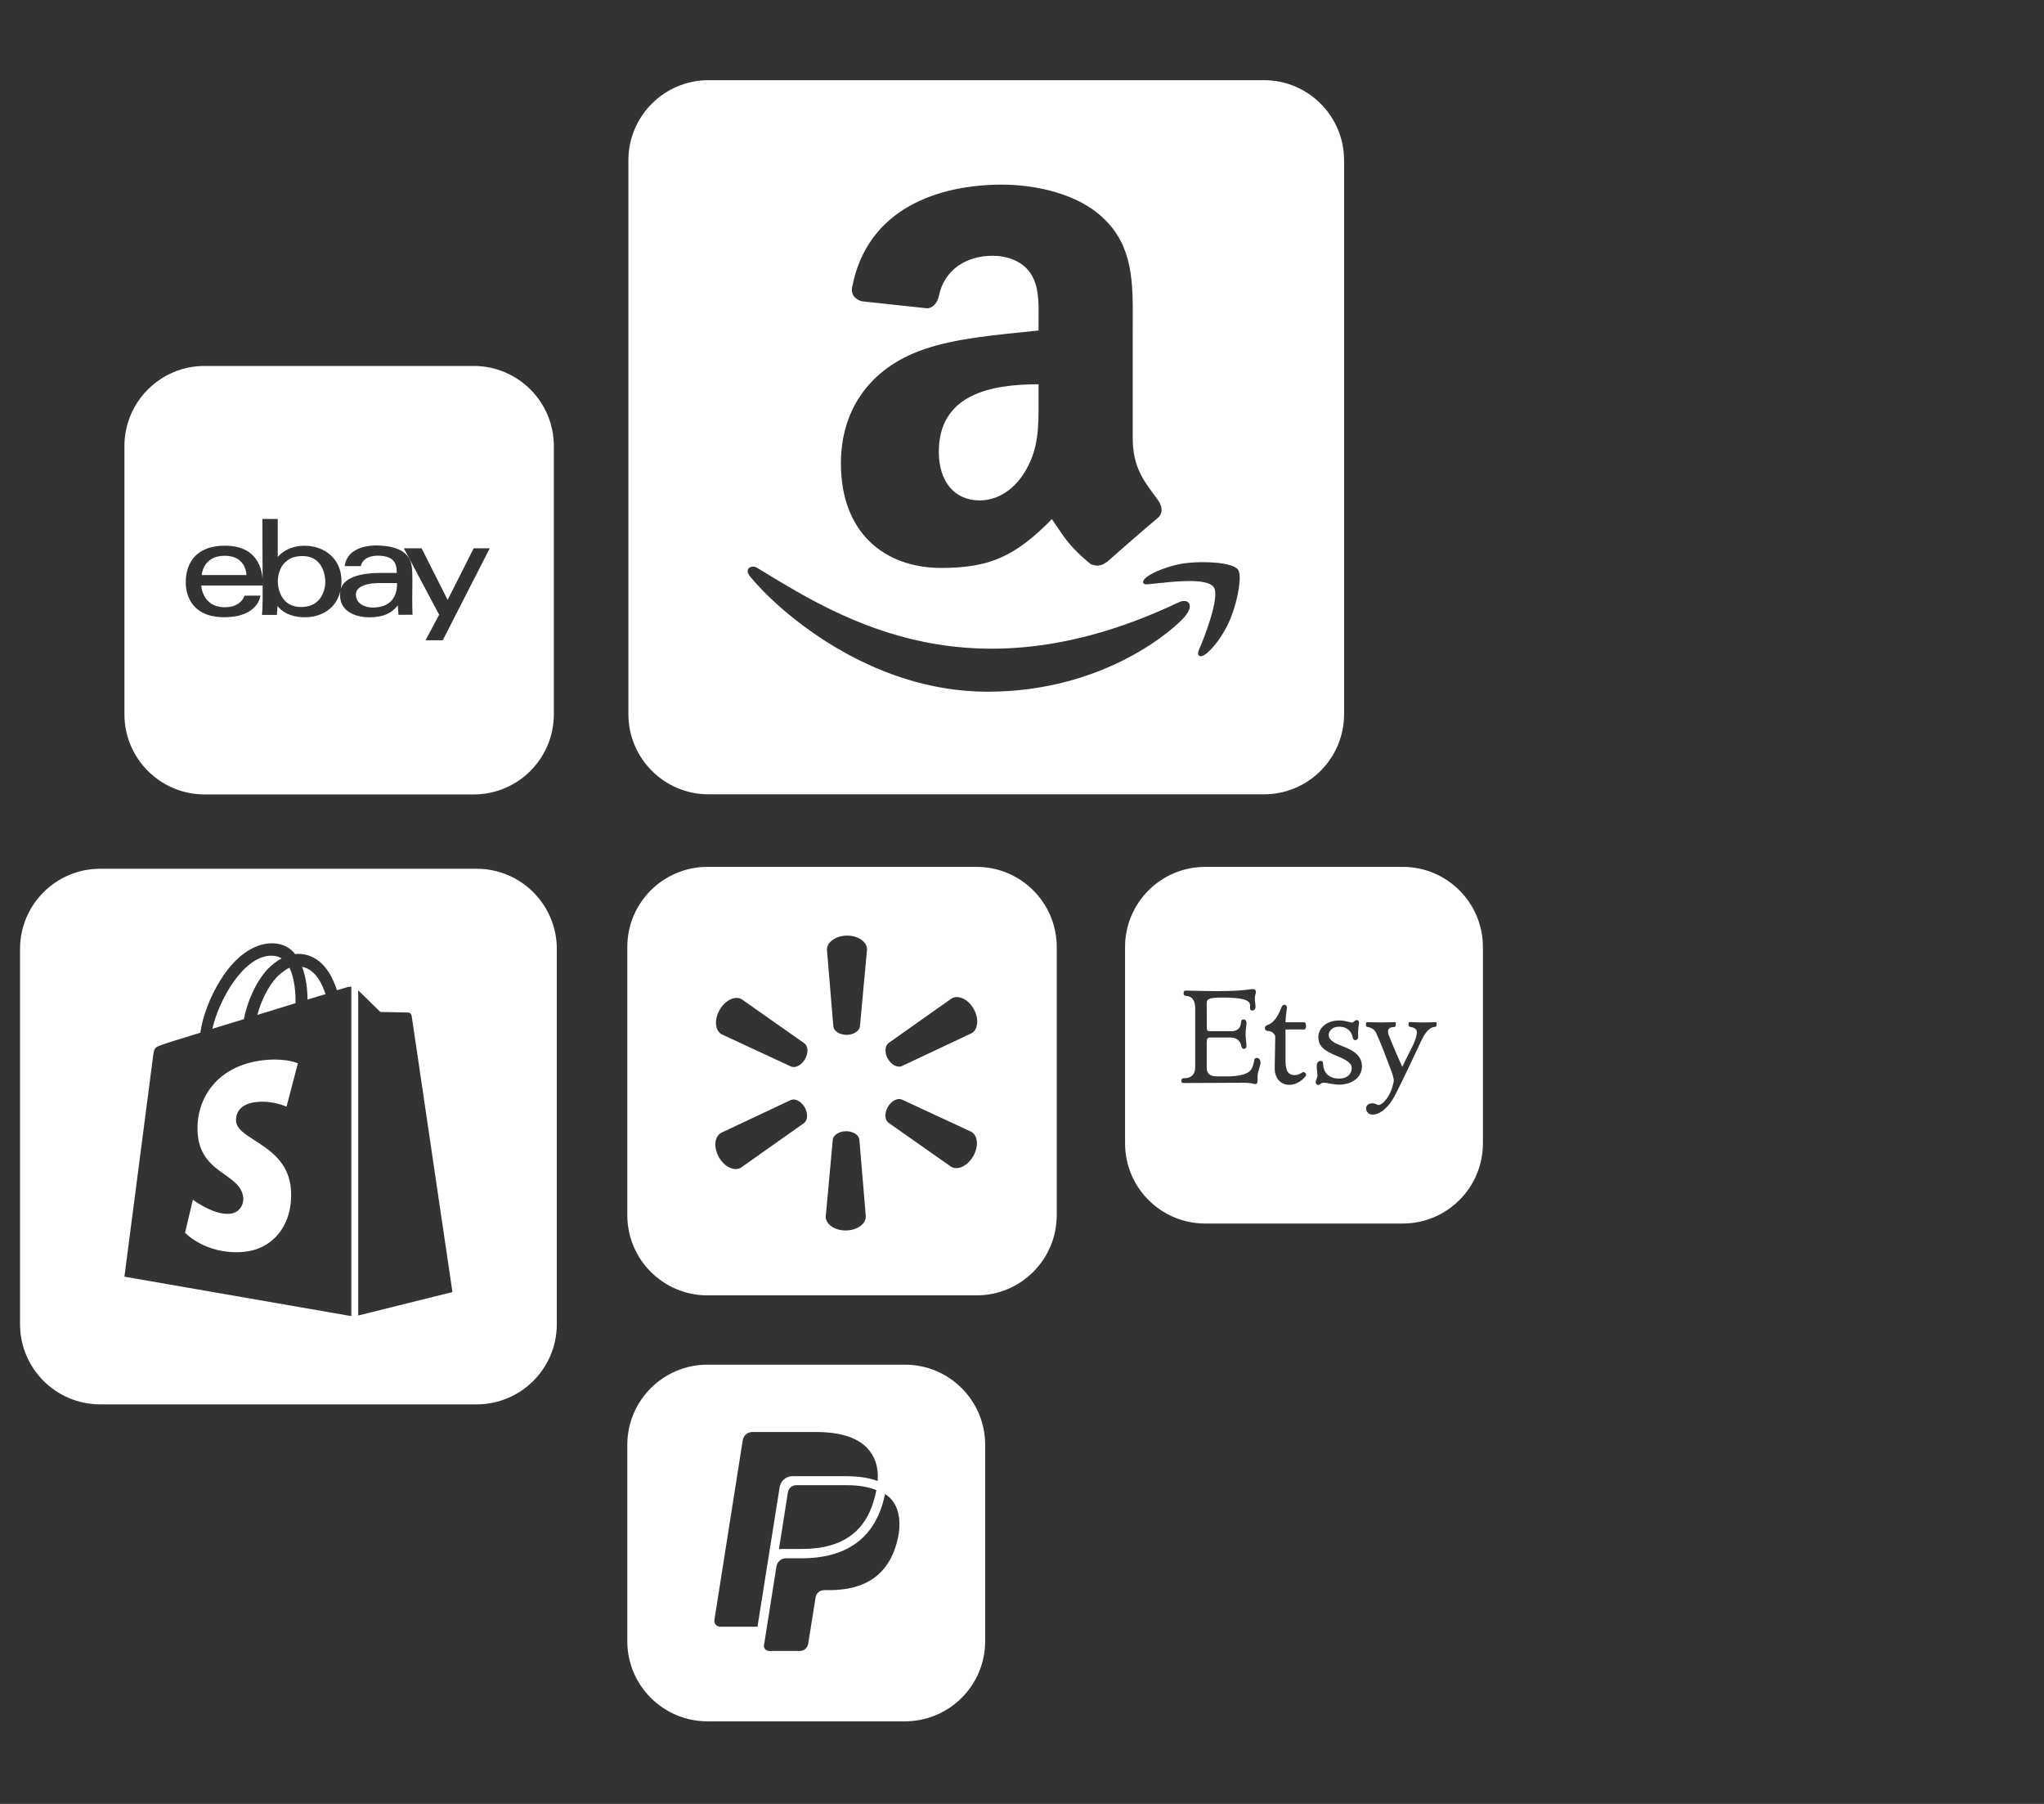
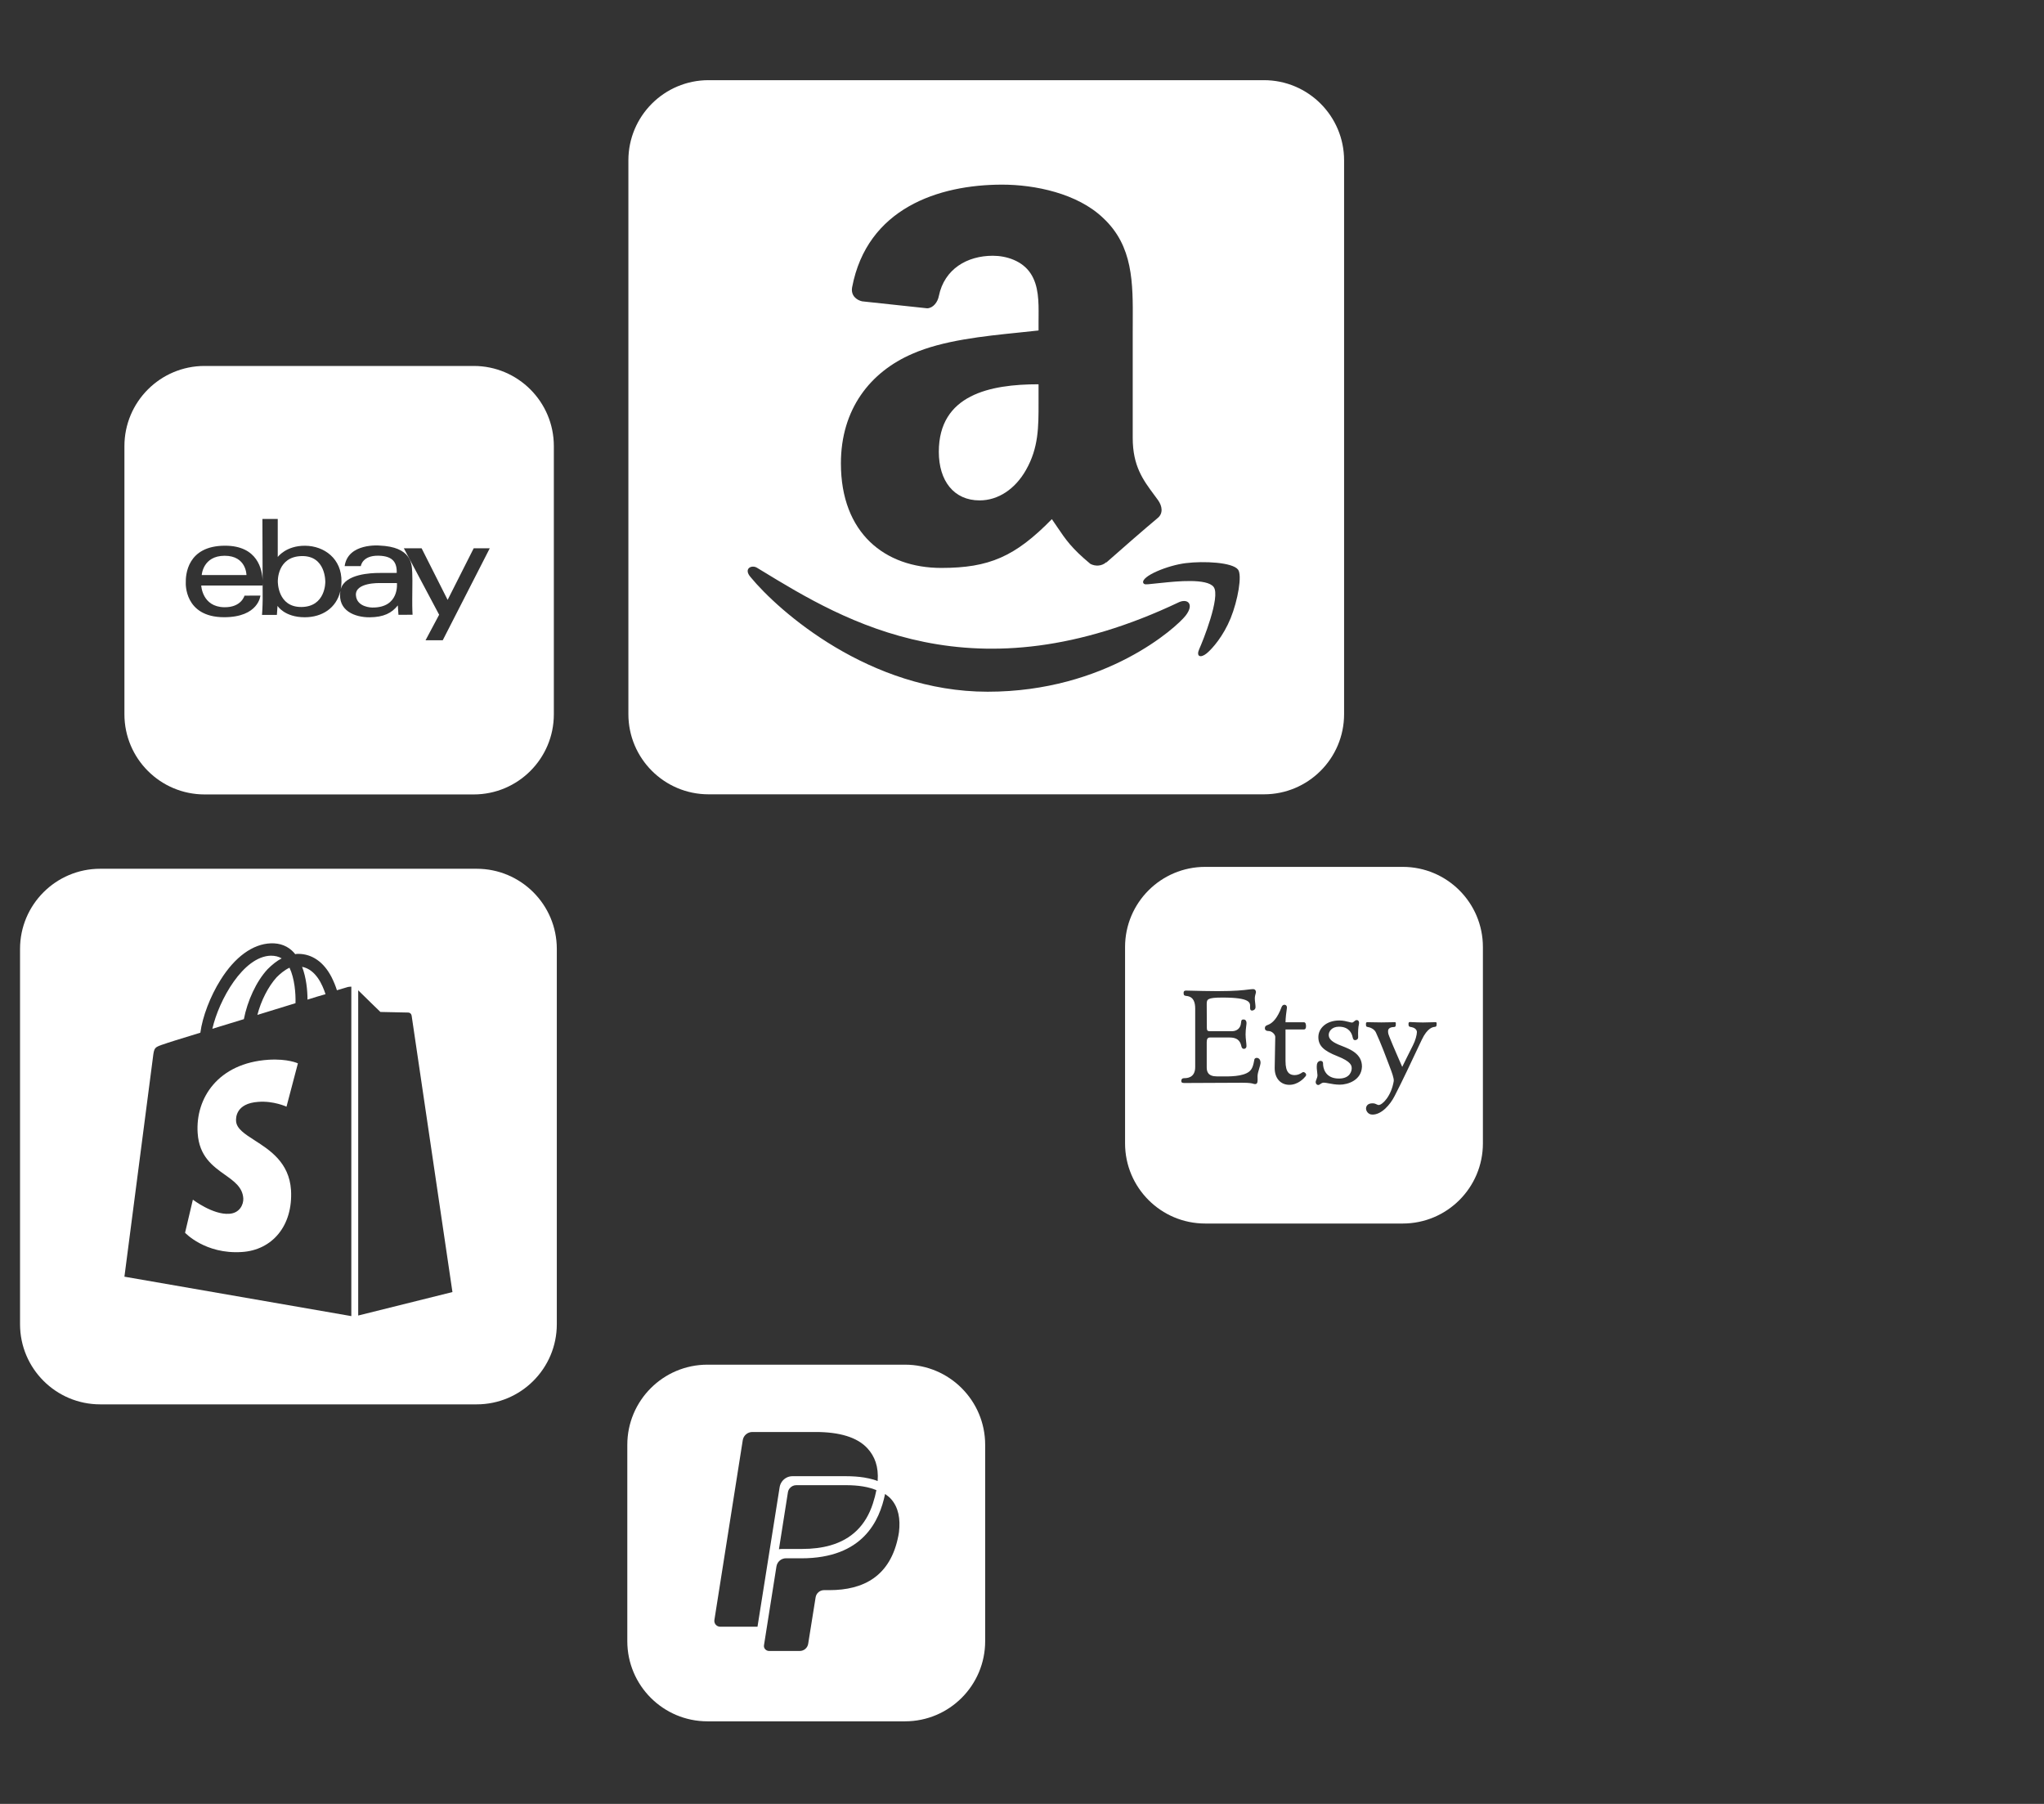
<svg xmlns="http://www.w3.org/2000/svg" width="102" height="90" viewBox="0 0 102 90" fill="none">
  <rect x="0" y="0" width="102" height="90" fill="#333333" stroke="none" />
  <path fill-rule="evenodd" clip-rule="evenodd" d="M1 47.344C1 45.135 2.791 43.344 5 43.344H23.786C25.995 43.344 27.786 45.135 27.786 47.344V66.066C27.786 68.275 25.995 70.066 23.786 70.066H5C2.791 70.066 1 68.275 1 66.066V47.344ZM17.367 49.241C17.367 49.241 17.157 49.301 16.813 49.406C16.753 49.211 16.663 48.986 16.543 48.746C16.154 47.995 15.57 47.59 14.881 47.59C14.836 47.59 14.791 47.59 14.731 47.605C14.723 47.59 14.712 47.578 14.701 47.567C14.69 47.556 14.678 47.545 14.671 47.53C14.371 47.2 13.982 47.049 13.518 47.064C12.619 47.094 11.721 47.74 11.002 48.896C10.493 49.706 10.103 50.727 9.998 51.523C8.965 51.838 8.246 52.063 8.231 52.078C7.707 52.243 7.692 52.258 7.632 52.754C7.587 53.129 6.209 63.696 6.209 63.696L17.532 65.663V49.226C17.475 49.226 17.436 49.232 17.407 49.236C17.391 49.239 17.378 49.241 17.367 49.241ZM13.766 50.352L13.766 50.352C13.46 50.447 13.151 50.543 12.844 50.636C13.024 49.931 13.383 49.225 13.803 48.76C13.967 48.595 14.192 48.4 14.447 48.28C14.701 48.82 14.761 49.556 14.746 50.051C14.432 50.145 14.102 50.248 13.766 50.352L13.766 50.352L13.766 50.352ZM14.056 47.816C13.907 47.725 13.727 47.681 13.517 47.681C12.139 47.711 10.926 49.887 10.597 51.328C11.091 51.178 11.629 51.013 12.168 50.848L12.168 50.848L12.168 50.848L12.169 50.848L12.169 50.848L12.169 50.848C12.349 49.932 12.783 48.971 13.352 48.356C13.577 48.131 13.817 47.936 14.056 47.816ZM11.781 55.935C11.805 56.314 12.213 56.576 12.708 56.894C13.468 57.382 14.431 58 14.522 59.372C14.627 61.159 13.579 62.374 12.066 62.465C10.239 62.585 9.235 61.504 9.235 61.504L9.625 59.853C9.625 59.853 10.628 60.618 11.437 60.558C11.961 60.528 12.156 60.093 12.141 59.793C12.108 59.239 11.691 58.943 11.223 58.61C10.624 58.184 9.94 57.698 9.864 56.535C9.744 54.794 10.883 53.038 13.399 52.873C14.372 52.813 14.866 53.053 14.866 53.053L14.297 55.214C14.297 55.214 13.653 54.914 12.889 54.974C11.781 55.049 11.766 55.755 11.781 55.935ZM15.075 48.236C15.285 48.777 15.345 49.422 15.345 49.873C15.674 49.767 15.974 49.677 16.244 49.602C16.094 49.137 15.764 48.371 15.075 48.236ZM22.578 64.463L17.875 65.634V49.407C18.174 49.707 18.983 50.488 18.983 50.488C18.983 50.488 20.301 50.518 20.376 50.518C20.451 50.518 20.526 50.578 20.541 50.668C20.556 50.758 22.578 64.463 22.578 64.463Z" fill="white" />
  <path fill-rule="evenodd" clip-rule="evenodd" d="M56.143 47.25C56.143 45.041 57.933 43.25 60.143 43.25H70C72.209 43.25 74 45.041 74 47.25V57.044C74 59.253 72.209 61.044 70 61.044H60.143C57.933 61.044 56.143 59.253 56.143 57.044V47.25ZM59.065 49.541C59.062 49.475 59.088 49.422 59.176 49.422C59.2 49.422 59.287 49.424 59.412 49.427L59.412 49.427C59.739 49.435 60.328 49.45 60.764 49.45C61.649 49.45 62.058 49.4 62.297 49.37H62.297C62.397 49.358 62.467 49.349 62.53 49.349C62.65 49.352 62.675 49.444 62.675 49.497C62.675 49.517 62.667 49.546 62.657 49.581C62.641 49.64 62.618 49.719 62.618 49.811C62.618 49.888 62.628 49.967 62.637 50.043C62.645 50.114 62.653 50.183 62.653 50.245C62.653 50.374 62.542 50.418 62.483 50.418C62.422 50.418 62.385 50.396 62.381 50.286C62.381 50.268 62.382 50.249 62.382 50.229C62.389 50.025 62.398 49.77 61.011 49.77C60.237 49.77 60.218 49.858 60.218 50.104C60.218 50.246 60.22 50.581 60.222 50.86L60.222 50.861L60.222 50.861L60.222 50.861C60.223 51.061 60.224 51.233 60.224 51.285C60.224 51.411 60.262 51.449 60.363 51.449H61.472C61.687 51.449 61.905 51.333 61.93 51.031C61.939 50.871 61.983 50.864 62.062 50.864C62.141 50.864 62.214 50.927 62.202 51.078C62.197 51.126 62.192 51.174 62.185 51.225C62.172 51.336 62.157 51.458 62.157 51.606C62.157 51.723 62.17 51.84 62.182 51.947C62.192 52.038 62.202 52.122 62.202 52.194C62.202 52.351 61.993 52.389 61.952 52.219L61.95 52.21C61.909 52.039 61.842 51.763 61.364 51.763H60.379C60.272 51.763 60.218 51.823 60.218 51.999V53.253C60.218 53.47 60.285 53.703 60.727 53.703C60.778 53.703 60.834 53.703 60.894 53.704C61.349 53.709 62.013 53.717 62.337 53.464C62.495 53.335 62.542 53.156 62.596 52.863C62.621 52.728 62.915 52.731 62.903 53.043C62.898 53.105 62.87 53.197 62.84 53.299C62.799 53.434 62.754 53.583 62.754 53.697C62.754 53.724 62.755 53.753 62.756 53.782C62.761 53.931 62.767 54.087 62.637 54.087C62.595 54.087 62.572 54.08 62.541 54.07C62.476 54.051 62.376 54.02 61.987 54.02C61.66 54.02 60.878 54.024 60.204 54.028L60.203 54.028C59.691 54.03 59.24 54.033 59.097 54.033C58.974 54.033 58.949 53.998 58.949 53.923C58.949 53.847 58.993 53.791 59.097 53.791L59.1 53.791C59.211 53.791 59.643 53.791 59.643 53.237V50.33C59.643 50.028 59.577 49.727 59.204 49.689C59.07 49.677 59.068 49.622 59.066 49.557L59.065 49.541ZM63.284 51.128C63.171 51.166 63.12 51.206 63.12 51.3C63.12 51.358 63.149 51.436 63.297 51.439C63.477 51.439 63.638 51.612 63.638 51.735C63.638 51.786 63.634 51.974 63.629 52.213C63.622 52.541 63.613 52.968 63.61 53.275C63.603 53.806 63.913 54.124 64.342 54.124C64.772 54.124 65.072 53.8 65.157 53.69C65.242 53.58 65.072 53.445 64.996 53.501C64.882 53.58 64.759 53.639 64.608 53.639C64.346 53.639 64.15 53.508 64.15 52.938V51.361H65.069C65.148 51.361 65.173 51.288 65.173 51.2C65.173 51.112 65.157 51.002 65.066 51.002H64.15C64.15 50.811 64.191 50.474 64.219 50.292C64.248 50.11 64.02 50.062 63.954 50.242C63.745 50.807 63.499 51.046 63.284 51.128ZM66.838 50.913C67.026 50.913 67.188 50.955 67.306 50.985C67.374 51.003 67.427 51.017 67.463 51.017C67.511 51.017 67.544 50.987 67.578 50.957C67.614 50.926 67.651 50.894 67.706 50.894C67.813 50.894 67.839 51.017 67.81 51.12C67.782 51.224 67.763 51.469 67.775 51.743C67.779 51.837 67.703 51.894 67.627 51.894C67.551 51.894 67.523 51.862 67.491 51.717C67.46 51.573 67.33 51.224 66.819 51.224C66.449 51.224 66.307 51.469 66.307 51.629C66.307 51.79 66.393 51.943 66.787 52.114C66.841 52.137 66.901 52.16 66.964 52.185C67.387 52.352 67.965 52.579 67.965 53.214C67.94 53.899 67.258 54.116 66.856 54.116C66.651 54.116 66.453 54.078 66.298 54.049C66.199 54.031 66.118 54.015 66.064 54.015C65.987 54.015 65.936 54.051 65.89 54.083C65.854 54.109 65.822 54.132 65.783 54.132C65.694 54.132 65.631 54.031 65.666 53.927C65.675 53.9 65.685 53.874 65.694 53.85C65.721 53.781 65.745 53.718 65.745 53.641C65.745 53.608 65.739 53.561 65.731 53.505C65.716 53.387 65.696 53.231 65.719 53.094C65.754 52.893 66.026 52.865 66.023 53.06C66.02 53.255 66.108 53.811 66.815 53.811C67.387 53.811 67.453 53.415 67.453 53.302C67.453 53.163 67.425 52.965 66.74 52.695C66.054 52.425 65.789 52.173 65.789 51.743C65.789 51.312 66.174 50.913 66.838 50.913ZM68.243 50.998C68.168 50.998 68.164 51.029 68.164 51.095C68.164 51.202 68.177 51.224 68.24 51.236C68.373 51.252 68.581 51.34 68.66 51.51C68.892 52.008 69.212 52.846 69.317 53.135C69.329 53.167 69.344 53.206 69.36 53.25C69.443 53.466 69.567 53.79 69.551 53.937C69.424 54.703 68.976 55.131 68.799 55.131C68.764 55.131 68.736 55.117 68.702 55.1C68.653 55.076 68.594 55.046 68.49 55.046C68.224 55.046 68.168 55.21 68.168 55.31C68.168 55.411 68.259 55.612 68.493 55.609C68.941 55.609 69.371 55.122 69.598 54.675C69.965 53.965 70.45 52.937 70.777 52.24C70.842 52.104 70.9 51.981 70.95 51.875C71.237 51.268 71.513 51.241 71.601 51.232C71.607 51.231 71.612 51.231 71.616 51.23C71.683 51.221 71.689 51.167 71.689 51.114C71.689 51.104 71.69 51.094 71.69 51.084C71.694 51.039 71.697 50.998 71.635 50.998C71.605 50.998 71.548 51 71.474 51.002C71.345 51.007 71.168 51.013 71.007 51.013C70.835 51.013 70.623 51.003 70.487 50.997C70.422 50.994 70.374 50.991 70.356 50.991C70.299 50.991 70.287 51.029 70.287 51.098C70.287 51.219 70.332 51.227 70.422 51.243C70.433 51.245 70.445 51.247 70.457 51.249C70.571 51.271 70.707 51.359 70.707 51.491C70.707 51.623 70.631 51.919 70.508 52.154C70.385 52.39 69.974 53.229 69.974 53.229C69.974 53.229 69.45 52.032 69.377 51.834C69.36 51.786 69.344 51.748 69.329 51.714C69.291 51.621 69.267 51.563 69.267 51.441C69.267 51.274 69.456 51.24 69.557 51.24C69.653 51.24 69.652 51.169 69.652 51.122C69.652 51.119 69.652 51.117 69.652 51.114C69.652 51.106 69.652 51.097 69.653 51.088C69.655 51.045 69.658 50.998 69.611 50.998C69.581 50.998 69.507 50.999 69.414 51.002C69.263 51.005 69.063 51.01 68.932 51.01C68.799 51.01 68.593 51.005 68.438 51.002C68.346 50.999 68.272 50.998 68.243 50.998Z" fill="white" />
-   <path fill-rule="evenodd" clip-rule="evenodd" d="M31.304 47.25C31.304 45.041 33.095 43.25 35.304 43.25H48.733C50.942 43.25 52.733 45.041 52.733 47.25V60.628C52.733 62.837 50.942 64.628 48.733 64.628H35.304C33.095 64.628 31.304 62.837 31.304 60.628V47.25ZM47.491 49.813L44.333 52.044C44.153 52.195 44.137 52.529 44.308 52.826C44.478 53.123 44.772 53.277 44.992 53.194L48.484 51.55C48.813 51.361 48.864 50.817 48.587 50.332C48.31 49.849 47.82 49.622 47.491 49.813ZM41.266 47.377C41.267 46.999 41.712 46.683 42.269 46.679C42.827 46.677 43.268 46.988 43.267 47.369L42.912 51.219C42.872 51.45 42.591 51.629 42.248 51.631C41.907 51.633 41.626 51.455 41.587 51.223L41.266 47.377ZM44.993 54.853C44.775 54.772 44.479 54.928 44.306 55.228C44.134 55.525 44.146 55.86 44.326 56.008L47.465 58.213C47.793 58.403 48.285 58.171 48.565 57.685C48.846 57.198 48.801 56.657 48.473 56.468L44.993 54.853ZM36.005 51.6C35.677 51.41 35.633 50.868 35.913 50.383C36.194 49.896 36.685 49.665 37.013 49.854L40.151 52.061C40.332 52.21 40.343 52.544 40.17 52.843C39.998 53.141 39.704 53.298 39.484 53.216L36.005 51.6ZM42.222 56.439C41.879 56.44 41.598 56.621 41.558 56.851L41.206 60.701C41.206 61.08 41.646 61.392 42.203 61.39C42.761 61.389 43.206 61.073 43.206 60.694L42.883 56.847C42.847 56.615 42.565 56.438 42.222 56.439ZM35.979 56.522L39.471 54.878C39.693 54.794 39.985 54.95 40.156 55.247C40.327 55.544 40.312 55.879 40.13 56.027L36.973 58.258C36.645 58.449 36.154 58.224 35.878 57.739C35.602 57.256 35.65 56.714 35.979 56.522Z" fill="white" />
  <path fill-rule="evenodd" clip-rule="evenodd" d="M31.358 8C31.358 5.791 33.149 4 35.358 4H63.073C65.282 4 67.073 5.791 67.073 8V35.63C67.073 37.839 65.282 39.63 63.073 39.63H35.358C33.149 39.63 31.358 37.839 31.358 35.63V8ZM59.179 28.095C60.076 27.984 61.501 28.052 61.781 28.418H61.781C61.994 28.695 61.774 29.945 61.413 30.841C61.049 31.731 60.507 32.361 60.208 32.604C59.904 32.847 59.681 32.753 59.843 32.388C60.01 32.023 60.925 29.759 60.563 29.284C60.227 28.845 58.702 29.004 57.993 29.078C57.941 29.083 57.892 29.088 57.85 29.092C57.7 29.106 57.58 29.119 57.482 29.13L57.482 29.13L57.482 29.13C57.177 29.164 57.095 29.173 57.05 29.08C56.933 28.75 58.281 28.201 59.179 28.095ZM37.999 28.462C42.156 30.996 48.591 34.918 58.848 30.038H58.848C59.29 29.854 59.599 30.162 59.161 30.72C58.721 31.283 55.201 34.511 49.284 34.511C43.371 34.511 38.841 30.473 37.459 28.797C37.08 28.362 37.517 28.166 37.773 28.325L37.999 28.462ZM54.411 28.132C54.661 28.264 54.981 28.25 55.202 28.052L55.212 28.062C55.88 27.469 57.095 26.41 57.777 25.84C58.05 25.614 58.003 25.252 57.787 24.951C57.721 24.86 57.655 24.771 57.59 24.683L57.589 24.682C57.043 23.946 56.525 23.248 56.525 21.849V16.634C56.525 16.456 56.526 16.279 56.527 16.103C56.538 14.102 56.549 12.275 55.051 10.878C53.766 9.645 51.638 9.212 50.009 9.212C46.826 9.212 43.272 10.398 42.523 14.332C42.448 14.751 42.749 14.973 43.022 15.034L46.271 15.382C46.572 15.368 46.793 15.071 46.85 14.77C47.127 13.415 48.267 12.76 49.543 12.76C50.23 12.76 51.012 13.015 51.422 13.631C51.84 14.248 51.833 15.069 51.828 15.806V15.807C51.827 15.891 51.826 15.974 51.826 16.055V16.488C51.513 16.524 51.184 16.558 50.845 16.592C49.086 16.772 47.055 16.98 45.531 17.651C43.436 18.554 41.963 20.404 41.963 23.12C41.963 26.598 44.157 28.335 46.972 28.335C49.355 28.335 50.654 27.775 52.49 25.901C52.587 26.041 52.673 26.169 52.755 26.289L52.755 26.289C53.188 26.93 53.476 27.356 54.411 28.132ZM51.826 19.897L51.826 20.075C51.828 21.301 51.829 22.341 51.2 23.446C50.668 24.387 49.825 24.966 48.883 24.966C47.598 24.966 46.849 23.987 46.849 22.542C46.849 19.69 49.406 19.172 51.826 19.172V19.897Z" fill="white" />
  <path fill-rule="evenodd" clip-rule="evenodd" d="M6.209 22.258C6.209 20.049 8 18.258 10.21 18.258H23.638C25.848 18.258 27.638 20.049 27.638 22.258V35.636C27.638 37.845 25.848 39.636 23.638 39.636H10.21C8 39.636 6.209 37.845 6.209 35.636V22.258ZM9.271 29.076C9.261 28.695 9.335 27.226 11.231 27.226C12.864 27.227 13.086 28.427 13.105 28.961L13.095 25.892H13.86V27.79C13.86 27.79 14.27 27.222 15.223 27.228C16.177 27.233 17.062 27.874 17.04 29.025C17.038 29.154 17.026 29.276 17.005 29.392C17.215 28.629 18.529 28.588 18.914 28.586C19.136 28.585 19.8 28.583 19.8 28.583C19.804 28.118 19.663 27.739 18.888 27.725C18.069 27.709 18.006 28.245 18.006 28.245H17.199C17.363 27.076 18.941 27.219 18.941 27.219C20.515 27.284 20.551 28.122 20.569 28.527C20.57 28.546 20.571 28.564 20.572 28.58C20.583 28.805 20.58 29.093 20.576 29.419L20.576 29.42C20.574 29.569 20.572 29.726 20.572 29.889C20.569 30.408 20.588 30.671 20.588 30.671L19.884 30.674L19.852 30.205C19.552 30.583 19.149 30.794 18.442 30.798C17.736 30.802 16.835 30.489 16.985 29.487C16.785 30.34 16.074 30.796 15.207 30.796C14.195 30.796 13.849 30.228 13.849 30.228L13.817 30.679H13.075C13.103 30.37 13.108 29.903 13.108 29.903L13.105 29.104C13.103 29.172 13.099 29.212 13.099 29.212H10.042C10.042 29.212 10.085 30.276 11.188 30.296C12.046 30.312 12.201 29.718 12.201 29.718L12.995 29.716C12.995 29.716 12.909 30.794 11.185 30.794C9.178 30.794 9.271 29.076 9.271 29.076ZM11.212 27.728C10.121 27.728 10.067 28.69 10.067 28.69H12.299C12.299 28.69 12.299 27.728 11.212 27.728ZM15.048 30.284C13.844 30.299 13.864 29.013 13.864 29.013C13.864 29.013 13.82 27.775 15.046 27.744C16.273 27.712 16.233 29.04 16.233 29.04C16.233 29.04 16.253 30.269 15.048 30.284ZM17.761 29.702C17.806 30.311 18.573 30.311 18.573 30.311C19.947 30.328 19.807 29.09 19.807 29.09L18.94 29.091C18.94 29.091 17.713 29.052 17.761 29.702ZM21.04 27.356H20.153L21.914 30.67L21.235 31.945H22.093L24.44 27.356H23.638L22.338 29.93L21.04 27.356Z" fill="white" />
  <path fill-rule="evenodd" clip-rule="evenodd" d="M35.304 68.086C33.095 68.086 31.304 69.877 31.304 72.086V81.88C31.304 84.089 33.095 85.88 35.304 85.88H45.162C47.371 85.88 49.162 84.089 49.162 81.88V72.086C49.162 69.877 47.371 68.086 45.162 68.086H35.304ZM39.547 73.65C39.449 73.65 39.355 73.671 39.267 73.713V73.714C39.074 73.806 38.94 73.987 38.906 74.198L37.801 81.159H35.938C35.759 81.159 35.622 80.999 35.65 80.823L37.065 71.855C37.101 71.619 37.305 71.445 37.544 71.445H40.706C41.877 71.445 42.782 71.7 43.296 72.269C43.647 72.657 43.851 73.165 43.797 73.892L43.773 73.883C43.747 73.873 43.721 73.862 43.694 73.853C43.658 73.841 43.622 73.83 43.586 73.819C43.513 73.798 43.437 73.779 43.36 73.762C43.283 73.744 43.204 73.73 43.123 73.716C42.848 73.672 42.541 73.65 42.209 73.65H39.547ZM43.553 74.278C43.523 74.268 43.492 74.259 43.46 74.25C43.397 74.231 43.331 74.214 43.263 74.199C43.195 74.184 43.124 74.171 43.052 74.159C42.8 74.118 42.517 74.098 42.209 74.098H39.737C39.672 74.098 39.609 74.112 39.554 74.139C39.431 74.198 39.34 74.314 39.318 74.457L38.871 77.295C38.919 77.286 38.969 77.28 39.023 77.28H40.02C40.548 77.28 41.02 77.221 41.438 77.101C42.492 76.798 43.202 76.111 43.557 75.02C43.636 74.778 43.694 74.555 43.734 74.346C43.676 74.321 43.616 74.299 43.553 74.278V74.278ZM44.167 74.538C44.279 74.614 44.383 74.696 44.469 74.793V74.793C44.832 75.207 44.941 75.774 44.86 76.447C44.851 76.508 44.841 76.568 44.829 76.628C44.438 78.639 43.097 79.335 41.385 79.335H41.121C40.912 79.335 40.734 79.487 40.701 79.694L40.33 82.011C40.298 82.218 40.119 82.37 39.91 82.37H38.377C38.235 82.37 38.101 82.244 38.124 82.089C38.153 81.892 38.746 78.155 38.746 78.155C38.783 77.918 38.985 77.745 39.224 77.745L39.988 77.747C43.069 77.747 43.891 75.871 44.167 74.538Z" fill="white" />
</svg>